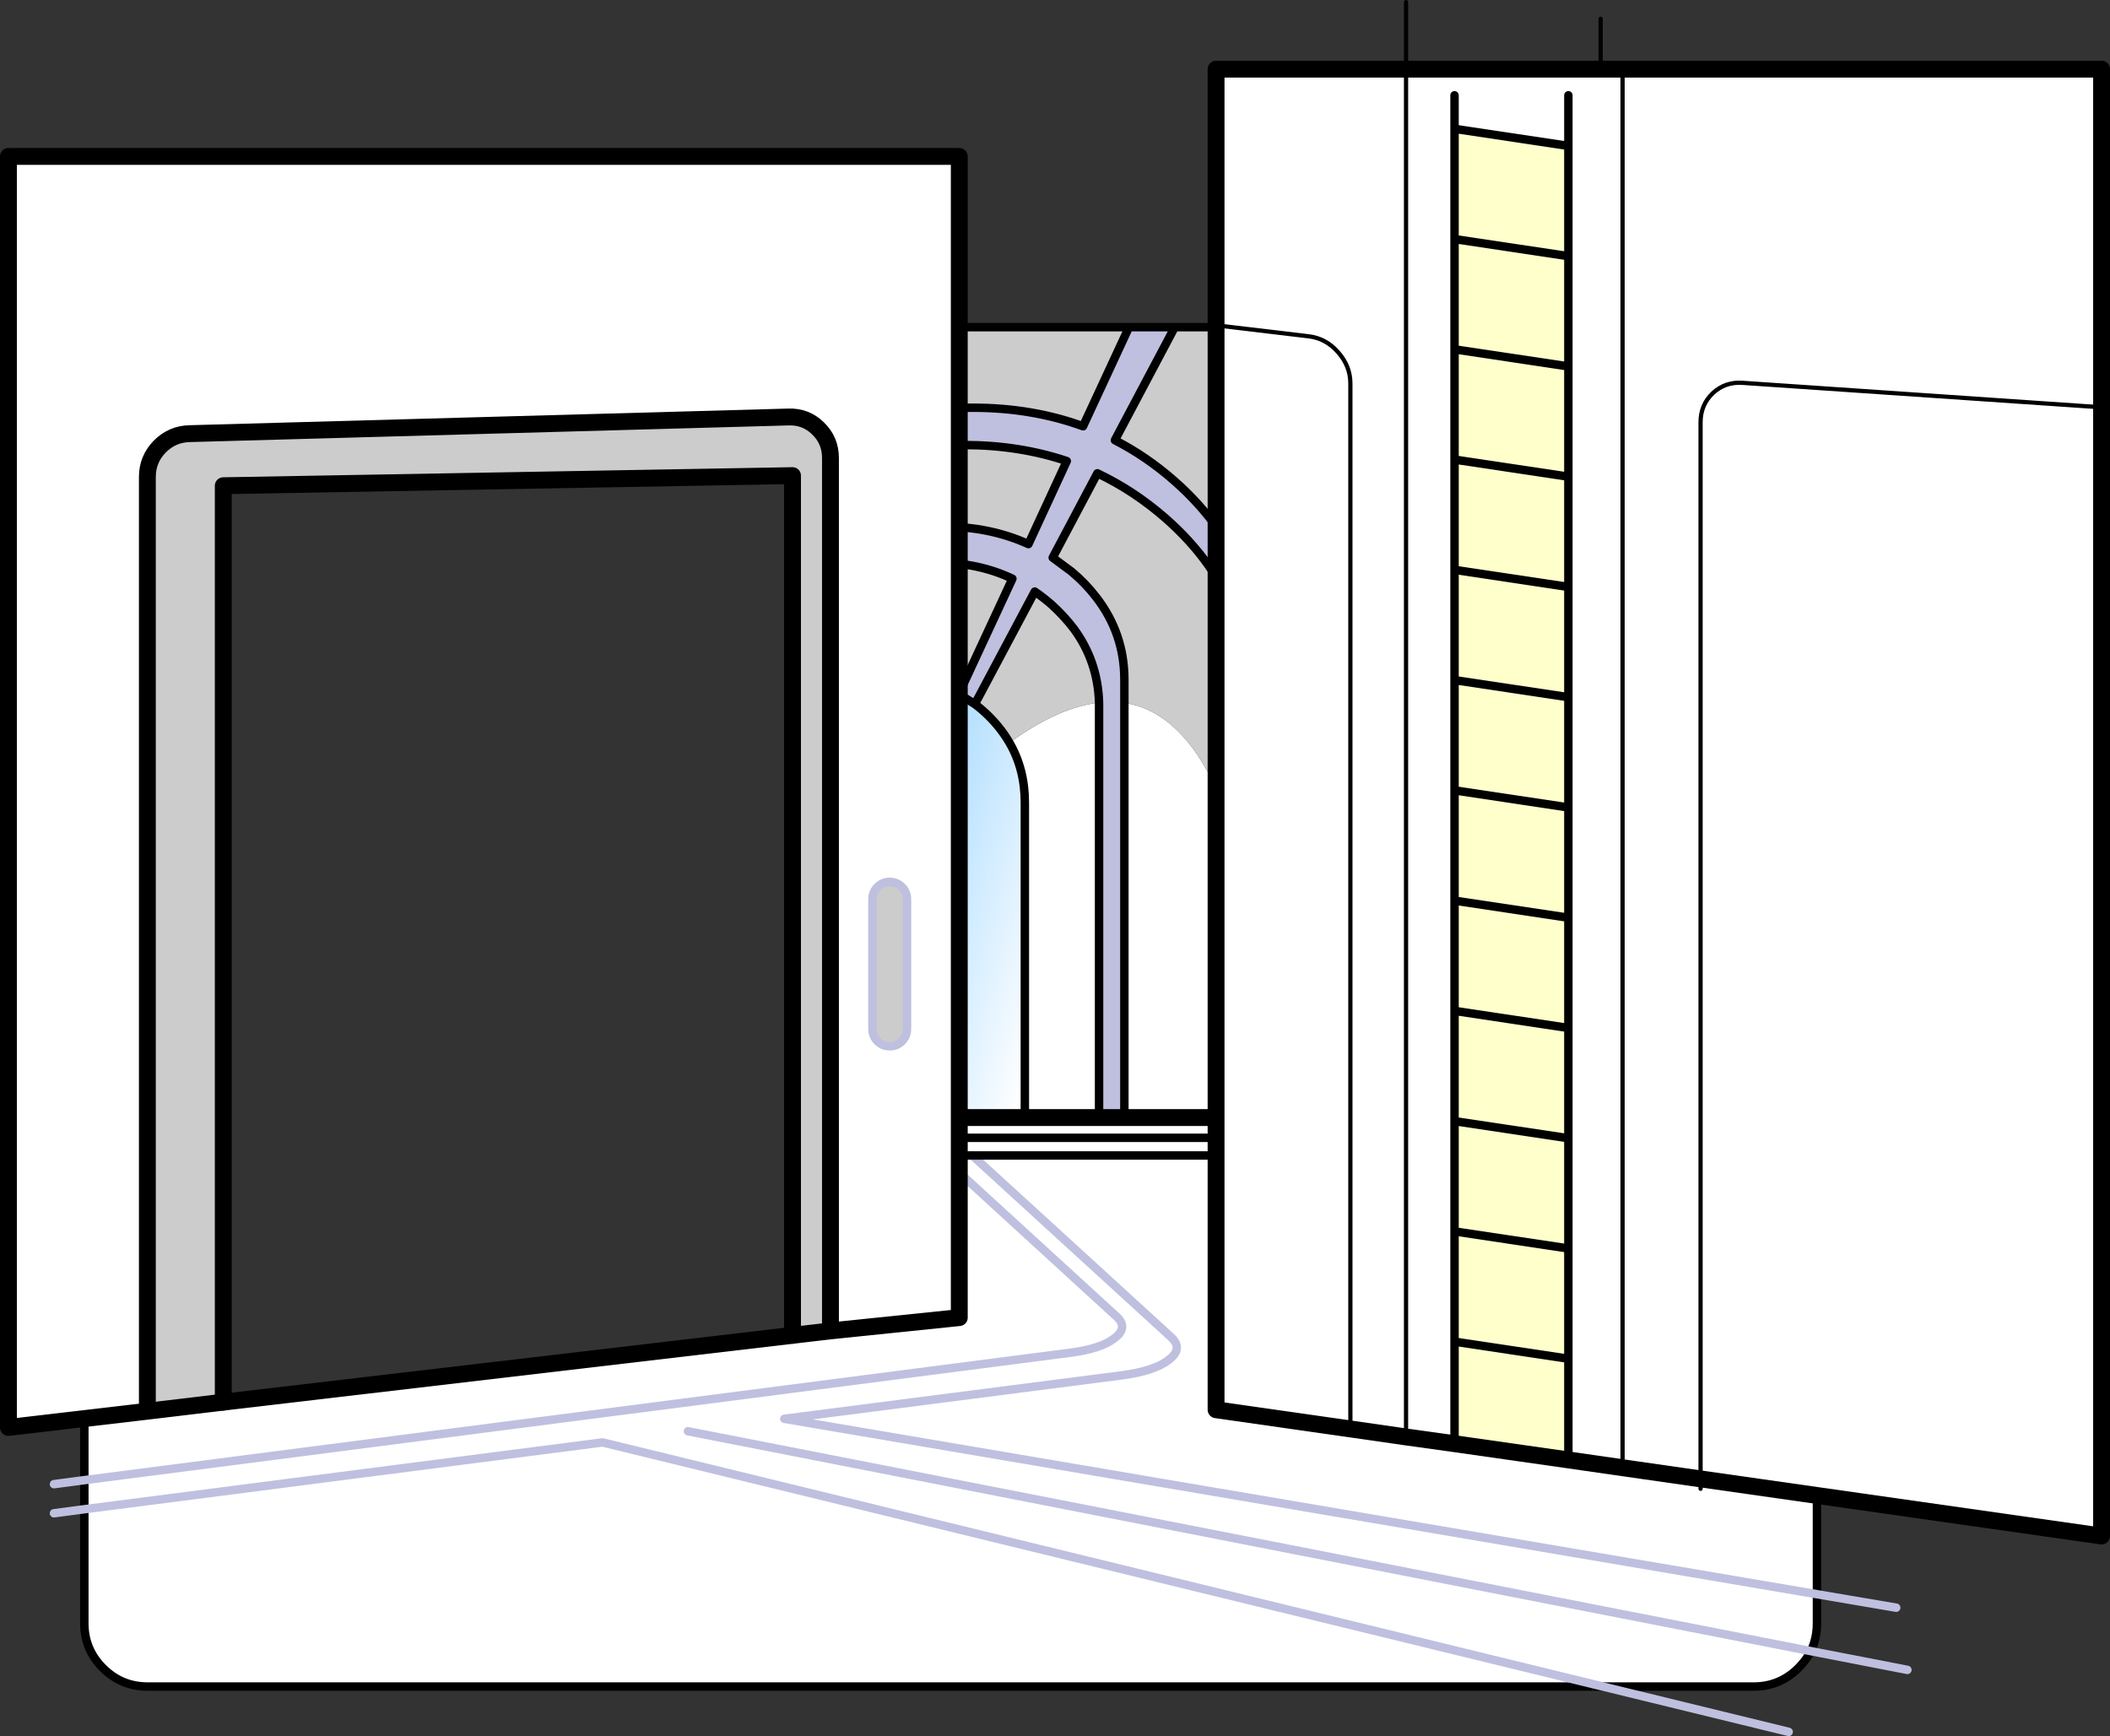
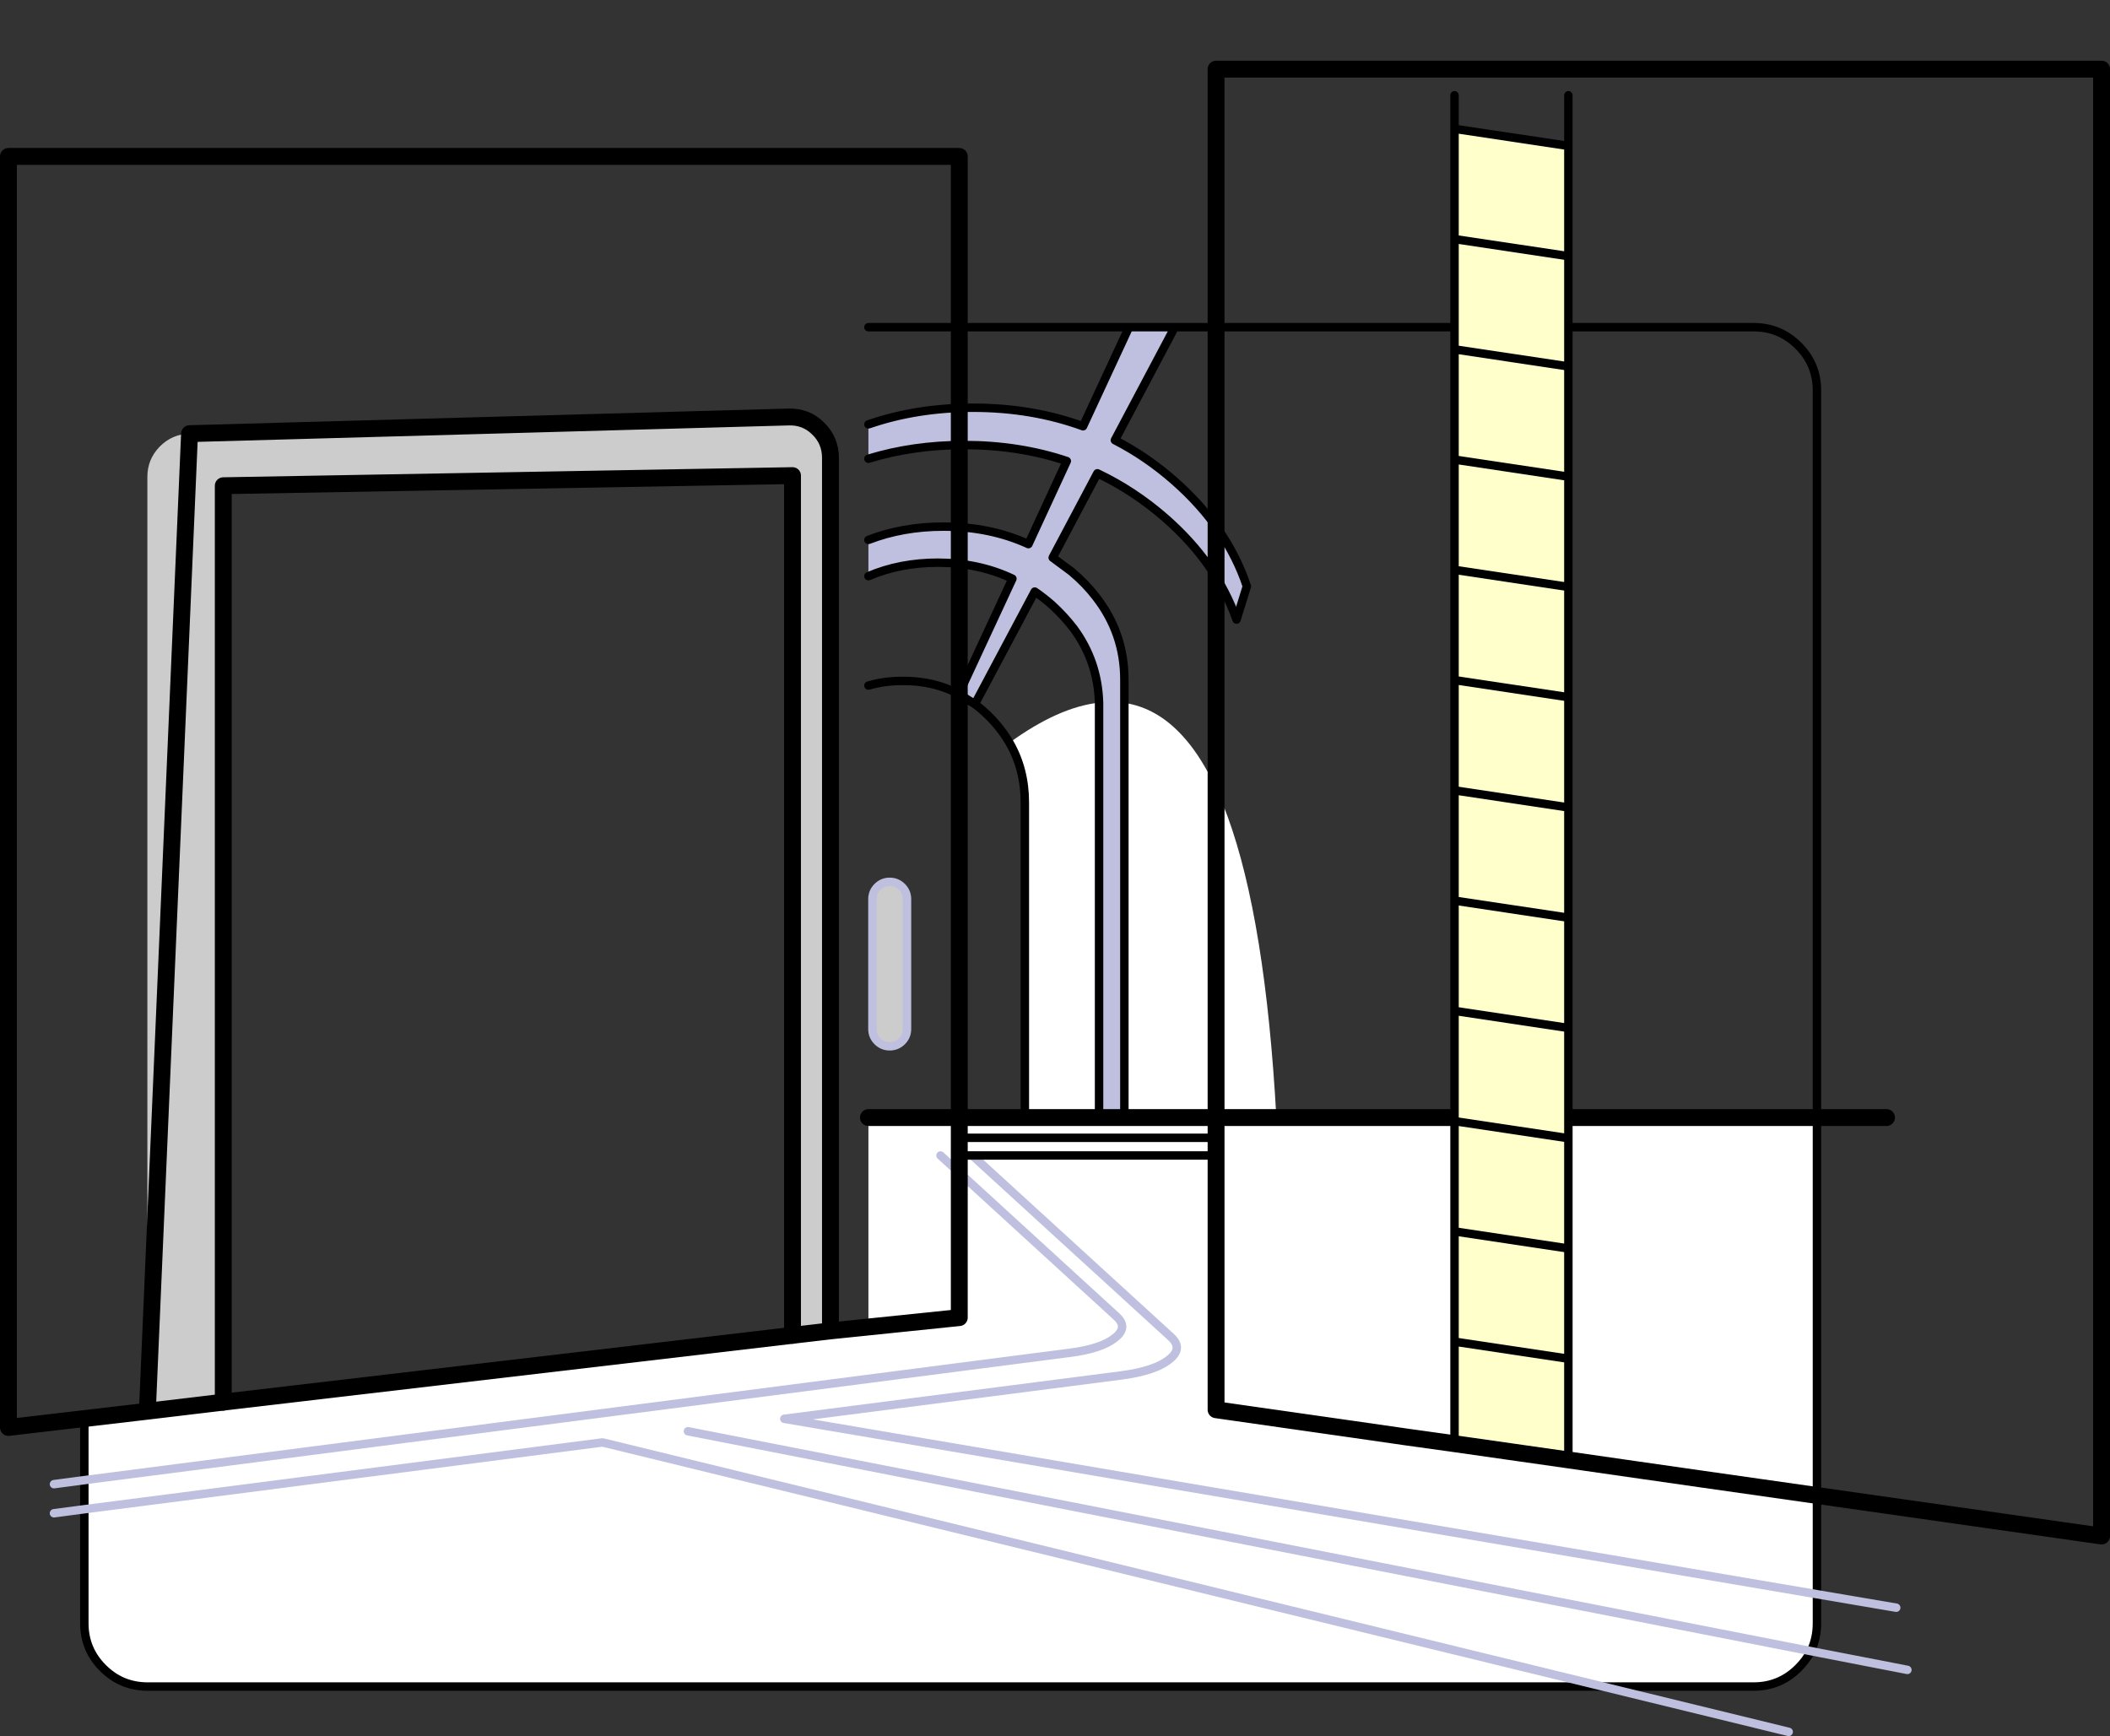
<svg xmlns="http://www.w3.org/2000/svg" height="411.75px" width="500.4px">
  <rect width="100%" height="100%" fill="#333333" stroke="none" />
  <g transform="matrix(1.0, 0.0, 0.0, 1.0, 27.5, 85.1)">
    <path d="M403.4 293.0 L403.4 299.9 Q403.4 303.5 401.95 306.5 400.85 308.65 399.0 310.5 394.6 314.9 388.4 314.9 L352.65 314.9 115.4 257.0 -7.5 272.85 115.4 257.0 352.65 314.9 7.5 314.9 Q1.3 314.9 -3.1 310.5 -7.5 306.1 -7.5 299.9 L-7.5 272.85 -7.5 265.95 -7.5 251.35 25.45 247.45 160.45 231.6 178.45 229.45 178.45 179.95 215.55 179.95 233.15 179.95 215.55 179.95 215.55 105.25 Q215.55 97.35 211.9 91.05 223.55 82.6 233.15 81.55 L233.15 82.5 233.15 179.95 239.15 179.95 275.2 179.95 239.15 179.95 239.15 179.7 239.15 81.6 Q270.05 86.2 275.2 179.95 L403.4 179.95 403.4 293.0 158.5 251.4 238.5 241.1 Q246.35 240.05 249.7 237.4 253.2 234.75 250.2 232.0 L203.1 188.95 250.2 232.0 Q253.2 234.75 249.7 237.4 246.35 240.05 238.5 241.1 L158.5 251.4 403.4 293.0 M135.65 254.35 L401.95 306.5 135.65 254.35 M195.55 188.95 L237.3 227.15 Q240.15 229.75 236.85 232.25 233.65 234.8 226.2 235.75 L-7.5 265.95 226.2 235.75 Q233.65 234.8 236.85 232.25 240.15 229.75 237.3 227.15 L195.55 188.95" fill="#ffffff" fill-rule="evenodd" stroke="none" />
-     <path d="M215.55 179.95 L178.45 179.95 178.45 77.5 Q182.35 76.35 186.7 76.4 193.9 76.35 199.9 79.5 L203.7 81.9 Q205.45 83.2 207.1 84.85 209.95 87.7 211.9 91.05 215.55 97.35 215.55 105.25 L215.55 179.95" fill="url(#gradient0)" fill-rule="evenodd" stroke="none" />
-     <path d="M178.45 -7.5 L240.25 -7.5 229.35 16.0 Q217.3 11.6 203.25 11.6 189.9 11.6 178.45 15.55 L178.45 -7.5 M251.1 -7.5 L388.4 -7.5 Q394.6 -7.5 399.0 -3.1 403.4 1.3 403.4 7.5 L403.4 179.95 275.2 179.95 Q270.05 86.2 239.15 81.6 L239.15 76.1 Q239.15 65.1 232.4 56.45 229.95 53.25 226.6 50.45 L222.15 47.15 232.75 27.15 Q241.4 31.25 248.9 37.8 261.05 48.45 265.75 61.85 L268.2 53.95 Q263.55 40.0 251.0 28.95 244.4 23.15 236.9 19.3 L251.1 -7.5 M178.45 23.7 Q189.05 20.45 201.15 20.45 214.2 20.45 225.5 24.25 L216.4 43.95 Q207.3 39.8 196.25 39.8 186.6 39.8 178.45 42.95 L178.45 23.7 M178.45 51.55 Q185.95 48.35 194.9 48.35 204.6 48.35 212.6 52.15 L199.9 79.5 Q193.9 76.35 186.7 76.4 182.35 76.35 178.45 77.5 L178.45 51.55 M203.7 81.9 L217.9 55.2 Q219.95 56.6 221.95 58.35 224.9 61.05 227.15 64.0 232.85 71.75 233.15 81.55 223.55 82.6 211.9 91.05 209.95 87.7 207.1 84.85 205.45 83.2 203.7 81.9" fill="#cccccc" fill-rule="evenodd" stroke="none" />
    <path d="M240.25 -7.5 L251.1 -7.5 236.9 19.3 Q244.4 23.15 251.0 28.95 263.55 40.0 268.2 53.95 L265.75 61.85 Q261.05 48.45 248.9 37.8 241.4 31.25 232.75 27.15 L222.15 47.15 226.6 50.45 Q229.95 53.25 232.4 56.45 239.15 65.1 239.15 76.1 L239.15 81.6 239.15 179.7 239.15 179.95 233.15 179.95 233.15 82.5 233.15 81.55 Q232.85 71.75 227.15 64.0 224.9 61.05 221.95 58.35 219.95 56.6 217.9 55.2 L203.7 81.9 199.9 79.5 212.6 52.15 Q204.6 48.35 194.9 48.35 185.95 48.35 178.45 51.55 L178.45 42.95 Q186.6 39.8 196.25 39.8 207.3 39.8 216.4 43.95 L225.5 24.25 Q214.2 20.45 201.15 20.45 189.05 20.45 178.45 23.7 L178.45 15.55 Q189.9 11.6 203.25 11.6 217.3 11.6 229.35 16.0 L240.25 -7.5" fill="#bfc0df" fill-rule="evenodd" stroke="none" />
    <path d="M178.45 -7.5 L240.25 -7.5 251.1 -7.5 388.4 -7.5 Q394.6 -7.5 399.0 -3.1 403.4 1.3 403.4 7.5 L403.4 179.95 403.4 293.0 403.4 299.9 Q403.4 303.5 401.95 306.5 400.85 308.65 399.0 310.5 394.6 314.9 388.4 314.9 L352.65 314.9 7.5 314.9 Q1.3 314.9 -3.1 310.5 -7.5 306.1 -7.5 299.9 L-7.5 272.85 -7.5 265.95 -7.5 251.35 M239.15 81.6 L239.15 76.1 Q239.15 65.1 232.4 56.45 229.95 53.25 226.6 50.45 L222.15 47.15 232.75 27.15 Q241.4 31.25 248.9 37.8 261.05 48.45 265.75 61.85 L268.2 53.95 Q263.55 40.0 251.0 28.95 244.4 23.15 236.9 19.3 L251.1 -7.5 M178.45 15.55 Q189.9 11.6 203.25 11.6 217.3 11.6 229.35 16.0 L240.25 -7.5 M178.45 42.95 Q186.6 39.8 196.25 39.8 207.3 39.8 216.4 43.95 L225.5 24.25 Q214.2 20.45 201.15 20.45 189.05 20.45 178.45 23.7 M178.45 51.55 Q185.95 48.35 194.9 48.35 204.6 48.35 212.6 52.15 L199.9 79.5 203.7 81.9 217.9 55.2 Q219.95 56.6 221.95 58.35 224.9 61.05 227.15 64.0 232.85 71.75 233.15 81.55 L233.15 82.5 233.15 179.95 M178.45 77.5 Q182.35 76.35 186.7 76.4 193.9 76.35 199.9 79.5 M211.9 91.05 Q209.95 87.7 207.1 84.85 205.45 83.2 203.7 81.9 M211.9 91.05 Q215.55 97.35 215.55 105.25 L215.55 179.95 M239.15 179.7 L239.15 81.6" fill="none" stroke="#000000" stroke-linecap="round" stroke-linejoin="round" stroke-width="2.0" />
    <path d="M403.4 179.95 L419.9 179.95 M403.4 179.95 L275.2 179.95 239.15 179.95 233.15 179.95 215.55 179.95 178.45 179.95 M160.45 231.6 L25.45 247.45" fill="none" stroke="#000000" stroke-linecap="round" stroke-linejoin="round" stroke-width="4.0" />
    <path d="M403.4 293.0 L158.5 251.4 238.5 241.1 Q246.35 240.05 249.7 237.4 253.2 234.75 250.2 232.0 L203.1 188.95 M401.95 306.5 L135.65 254.35 M352.65 314.9 L396.7 325.65 M403.4 293.0 L422.2 296.2 M401.95 306.5 L424.85 310.95 M-7.5 265.95 L226.2 235.75 Q233.65 234.8 236.85 232.25 240.15 229.75 237.3 227.15 L195.55 188.95 M352.65 314.9 L115.4 257.0 -7.5 272.85 -14.7 273.8 M-7.5 265.95 L-14.7 266.9" fill="none" stroke="#bfc0df" stroke-linecap="round" stroke-linejoin="round" stroke-width="2.0" />
-     <path d="M317.45 -62.5 L317.45 -54.55 317.45 -62.5 M260.9 -7.95 L282.75 -5.35 Q286.9 -4.9 289.8 -1.6 292.75 1.7 292.75 5.85 L292.75 253.8 292.75 5.85 Q292.75 1.7 289.8 -1.6 286.9 -4.9 282.75 -5.35 L260.9 -7.95 260.9 -68.7 305.95 -68.7 305.95 255.7 305.95 -68.7 352.1 -68.7 470.9 -68.7 470.9 11.5 470.9 279.2 375.8 265.65 375.8 15.05 Q375.8 10.9 378.7 8.15 381.65 5.4 385.8 5.7 L470.9 11.5 385.8 5.7 Q381.65 5.4 378.7 8.15 375.8 10.9 375.8 15.05 L375.8 265.65 357.3 263.0 344.45 261.15 344.45 237.15 344.45 211.0 344.45 210.95 344.45 184.85 344.45 158.7 344.45 132.55 344.45 106.4 344.45 80.25 344.45 54.1 344.45 27.95 344.45 1.8 344.45 -24.35 344.45 -50.5 317.45 -54.55 317.45 -28.4 317.45 -2.25 317.45 23.9 317.45 50.05 317.45 76.2 317.45 102.35 317.45 128.5 317.45 154.65 317.45 180.8 317.45 206.95 317.45 233.1 317.45 257.3 305.95 255.7 292.75 253.8 260.9 249.25 260.9 188.95 260.9 184.75 260.9 -7.95 M344.45 -62.5 L344.45 -50.5 344.45 -62.5 M357.3 -67.4 L357.3 263.0 357.3 -67.4 M169.45 230.55 L169.45 23.5 Q169.45 19.35 166.5 16.5 163.6 13.65 159.45 13.8 L17.45 17.75 Q13.3 17.85 10.35 20.85 7.45 23.85 7.45 28.0 L7.45 249.6 -25.5 253.45 -25.5 -48.0 200.0 -48.0 200.0 184.75 200.0 188.95 200.0 227.4 169.45 230.55 M183.5 124.05 Q181.8 124.05 180.6 125.25 179.4 126.45 179.4 128.15 L179.4 158.95 Q179.4 160.65 180.6 161.85 181.8 163.05 183.5 163.05 185.2 163.05 186.4 161.85 187.6 160.65 187.6 158.95 L187.6 128.15 Q187.6 126.45 186.4 125.25 185.2 124.05 183.5 124.05" fill="#ffffff" fill-rule="evenodd" stroke="none" />
    <path d="M7.45 249.6 L7.45 28.0 Q7.45 23.85 10.35 20.85 13.3 17.85 17.45 17.75 L159.45 13.8 Q163.6 13.65 166.5 16.5 169.45 19.35 169.45 23.5 L169.45 230.55 160.45 231.6 160.45 27.7 25.45 30.1 25.45 247.45 7.45 249.6 M183.5 124.05 Q185.2 124.05 186.4 125.25 187.6 126.45 187.6 128.15 L187.6 158.95 Q187.6 160.65 186.4 161.85 185.2 163.05 183.5 163.05 181.8 163.05 180.6 161.85 179.4 160.65 179.4 158.95 L179.4 128.15 Q179.4 126.45 180.6 125.25 181.8 124.05 183.5 124.05" fill="#cccccc" fill-rule="evenodd" stroke="none" />
    <path d="M317.45 257.3 L317.45 233.1 317.45 206.95 317.45 180.8 317.45 154.65 317.45 128.5 317.45 102.35 317.45 76.2 317.45 50.05 317.45 23.9 317.45 -2.25 317.45 -28.4 317.45 -54.55 344.45 -50.5 344.45 -24.35 344.45 1.8 344.45 27.95 344.45 54.1 344.45 80.25 344.45 106.4 344.45 132.55 344.45 158.7 344.45 184.85 344.45 210.95 344.45 211.0 344.45 237.15 344.45 261.15 317.45 257.3 M344.45 -24.35 L317.45 -28.4 344.45 -24.35 M344.45 211.0 L317.45 206.95 344.45 211.0 M344.45 237.15 L317.45 233.1 344.45 237.15 M344.45 132.55 L317.45 128.5 344.45 132.55 M344.45 54.1 L317.45 50.05 344.45 54.1 M344.45 80.25 L317.45 76.2 344.45 80.25 M344.45 27.95 L317.45 23.9 344.45 27.95 M344.45 184.85 L317.45 180.8 344.45 184.85 M344.45 158.7 L317.45 154.65 344.45 158.7 M344.45 106.4 L317.45 102.35 344.45 106.4 M344.45 1.8 L317.45 -2.25 344.45 1.8" fill="#ffffcc" fill-rule="evenodd" stroke="none" />
-     <path d="M260.9 -7.95 L260.9 184.75 260.9 188.95 260.9 249.25 292.75 253.8 305.95 255.7 317.45 257.3 344.45 261.15 357.3 263.0 375.8 265.65 470.9 279.2 470.9 11.5 470.9 -68.7 352.1 -68.7 305.95 -68.7 260.9 -68.7 260.9 -7.95 M169.45 230.55 L169.45 23.5 Q169.45 19.35 166.5 16.5 163.6 13.65 159.45 13.8 L17.45 17.75 Q13.3 17.85 10.35 20.85 7.45 23.85 7.45 28.0 L7.45 249.6 25.45 247.45 25.45 30.1 160.45 27.7 160.45 231.6 169.45 230.55 200.0 227.4 200.0 188.95 200.0 184.75 200.0 -48.0 -25.5 -48.0 -25.5 253.45 7.45 249.6" fill="none" stroke="#000000" stroke-linecap="round" stroke-linejoin="round" stroke-width="4.0" />
+     <path d="M260.9 -7.95 L260.9 184.75 260.9 188.95 260.9 249.25 292.75 253.8 305.95 255.7 317.45 257.3 344.45 261.15 357.3 263.0 375.8 265.65 470.9 279.2 470.9 11.5 470.9 -68.7 352.1 -68.7 305.95 -68.7 260.9 -68.7 260.9 -7.95 M169.45 230.55 L169.45 23.5 Q169.45 19.35 166.5 16.5 163.6 13.65 159.45 13.8 L17.45 17.75 L7.45 249.6 25.45 247.45 25.45 30.1 160.45 27.7 160.45 231.6 169.45 230.55 200.0 227.4 200.0 188.95 200.0 184.75 200.0 -48.0 -25.5 -48.0 -25.5 253.45 7.45 249.6" fill="none" stroke="#000000" stroke-linecap="round" stroke-linejoin="round" stroke-width="4.0" />
    <path d="M317.45 -54.55 L317.45 -62.5 M317.45 257.3 L317.45 233.1 317.45 206.95 317.45 180.8 317.45 154.65 317.45 128.5 317.45 102.35 317.45 76.2 317.45 50.05 317.45 23.9 317.45 -2.25 317.45 -28.4 317.45 -54.55 344.45 -50.5 344.45 -62.5 M344.45 -50.5 L344.45 -24.35 344.45 1.8 344.45 27.95 344.45 54.1 344.45 80.25 344.45 106.4 344.45 132.55 344.45 158.7 344.45 184.85 344.45 210.95 M344.45 211.0 L344.45 237.15 344.45 261.15 M317.45 -28.4 L344.45 -24.35 M317.45 233.1 L344.45 237.15 M317.45 206.95 L344.45 211.0 M200.0 184.75 L260.9 184.75 M200.0 188.95 L260.9 188.95 M317.45 102.35 L344.45 106.4 M317.45 154.65 L344.45 158.7 M317.45 180.8 L344.45 184.85 M317.45 23.9 L344.45 27.95 M317.45 76.2 L344.45 80.25 M317.45 50.05 L344.45 54.1 M317.45 128.5 L344.45 132.55 M317.45 -2.25 L344.45 1.8" fill="none" stroke="#000000" stroke-linecap="round" stroke-linejoin="round" stroke-width="2.0" />
    <path d="M183.5 124.05 Q181.8 124.05 180.6 125.25 179.4 126.45 179.4 128.15 L179.4 158.95 Q179.4 160.65 180.6 161.85 181.8 163.05 183.5 163.05 185.2 163.05 186.4 161.85 187.6 160.65 187.6 158.95 L187.6 128.15 Q187.6 126.45 186.4 125.25 185.2 124.05 183.5 124.05" fill="none" stroke="#bfc0df" stroke-linecap="round" stroke-linejoin="round" stroke-width="2.0" />
-     <path d="M305.95 -68.7 L305.95 -84.6 M292.75 253.8 L292.75 5.85 Q292.75 1.7 289.8 -1.6 286.9 -4.9 282.75 -5.35 L260.9 -7.95 M305.95 255.7 L305.95 -68.7 M352.1 -68.7 L352.1 -80.65 M357.3 263.0 L357.3 -67.4 M375.8 265.65 L375.8 268.0 M470.9 11.5 L385.8 5.7 Q381.65 5.4 378.7 8.15 375.8 10.9 375.8 15.05 L375.8 265.65 M357.3 263.0 L357.3 263.55" fill="none" stroke="#000000" stroke-linecap="round" stroke-linejoin="round" stroke-width="1.0" />
  </g>
  <defs>
    <linearGradient gradientTransform="matrix(0.064, 0.017, -0.014, 0.052, 171.0, 130.4)" gradientUnits="userSpaceOnUse" id="gradient0" spreadMethod="pad" x1="-819.2" x2="819.2">
      <stop offset="0.0" stop-color="#26a3fd" />
      <stop offset="1.0" stop-color="#ffffff" />
    </linearGradient>
  </defs>
</svg>